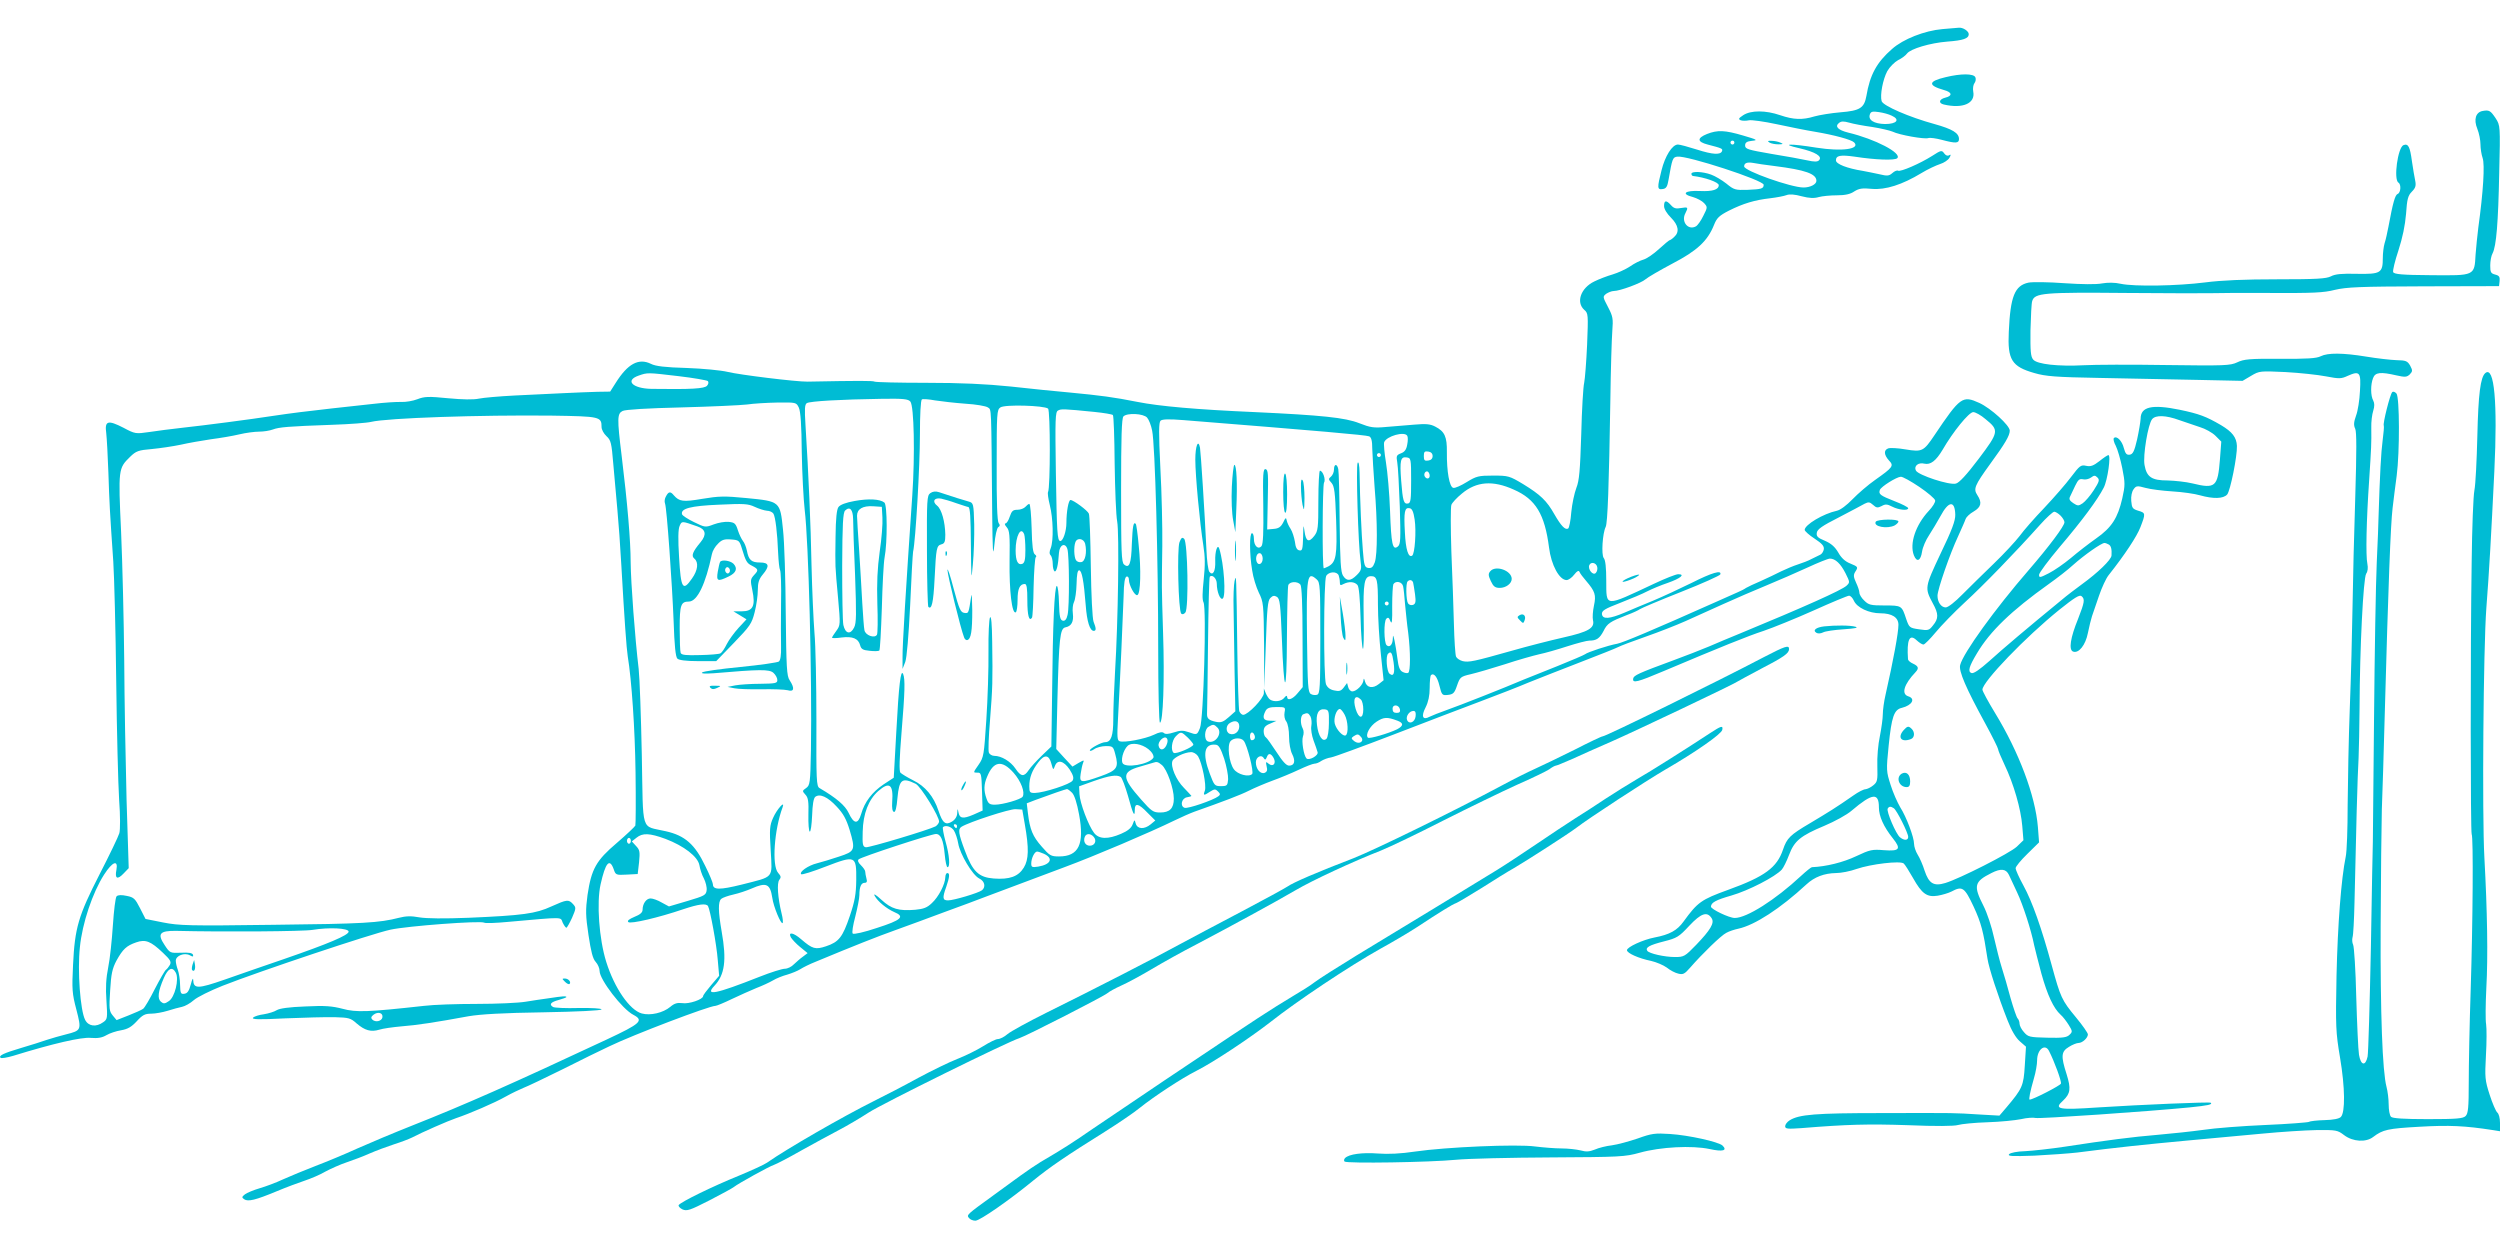
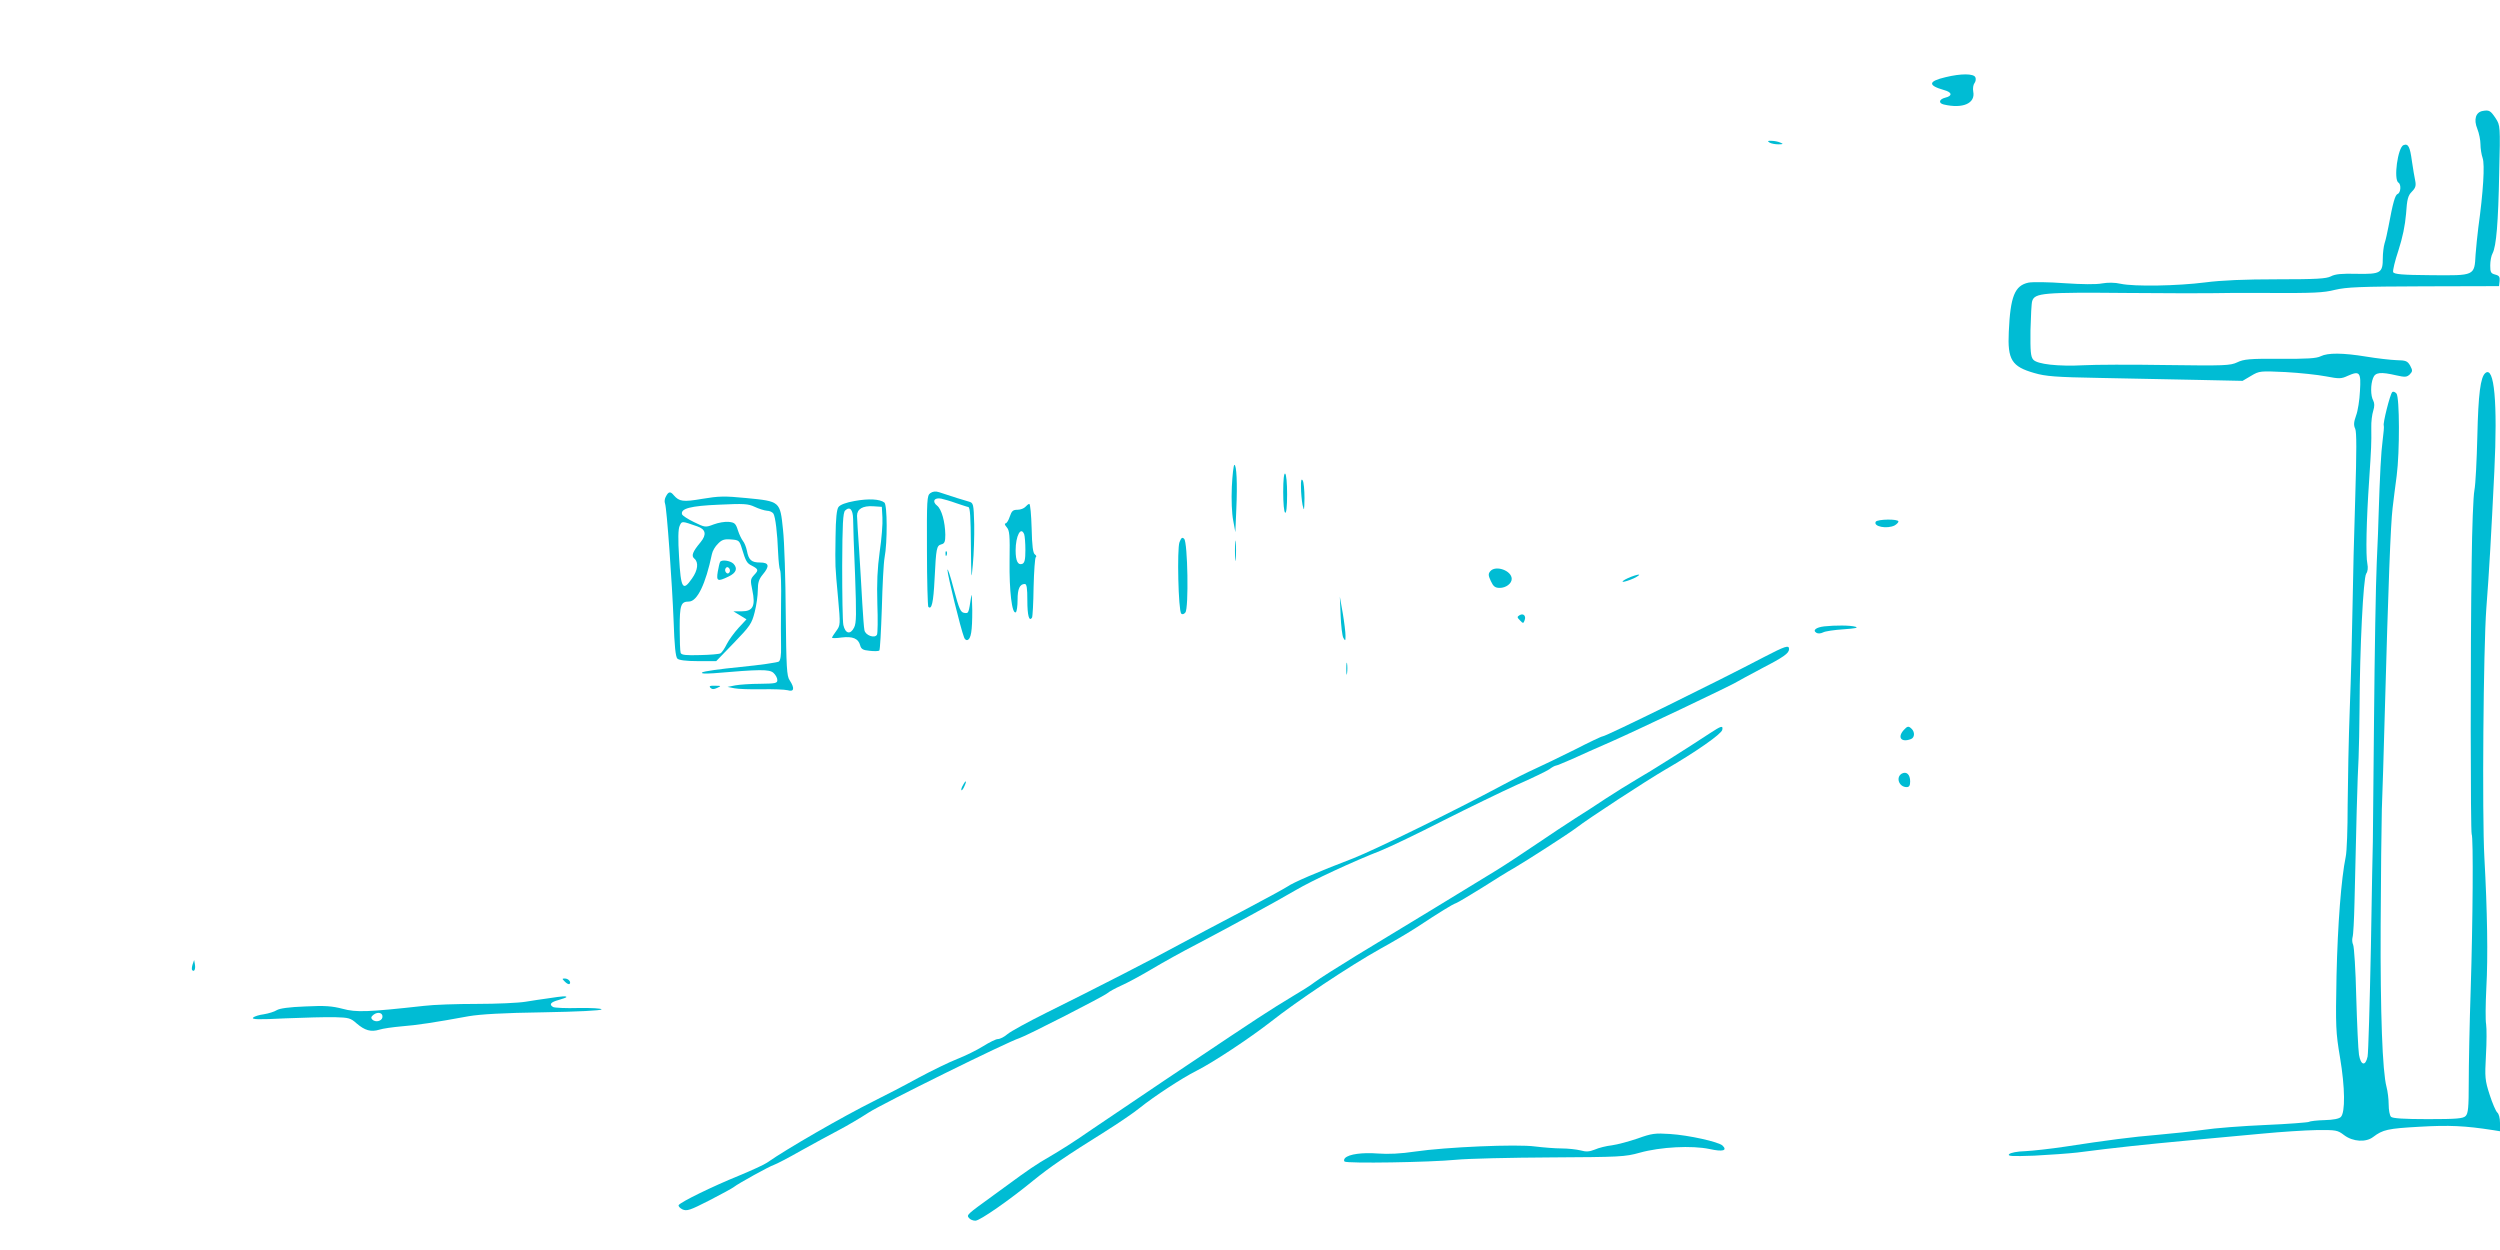
<svg xmlns="http://www.w3.org/2000/svg" version="1.0" width="1280pt" height="640pt" viewBox="0 0 1280 640" preserveAspectRatio="xMidYMid meet">
  <g transform="translate(0,640) scale(0.1,-0.1)" fill="#00bcd4" stroke="none">
-     <path d="M9945 6251 c-91 -8 -201 -51 -258 -102 -78 -68 -113 -132 -131 -240 -11 -62 -33 -76 -133 -84 -48 -4 -108 -14 -133 -21 -62 -19 -107 -17 -175 6 -75 26 -151 26 -190 0 -24 -16 -26 -20 -12 -26 9 -3 28 -3 41 0 13 3 78 -6 143 -20 65 -14 154 -32 198 -39 95 -16 184 -40 198 -54 34 -34 -61 -48 -193 -27 -136 22 -189 20 -87 -3 82 -19 120 -42 100 -62 -8 -8 -24 -8 -60 0 -26 6 -109 21 -183 33 -121 21 -135 25 -135 43 0 15 8 21 35 24 32 3 27 6 -45 27 -95 28 -131 29 -185 8 -52 -21 -51 -40 3 -54 73 -19 78 -21 74 -33 -7 -21 -47 -19 -128 7 -44 14 -88 26 -98 26 -29 0 -66 -59 -84 -132 -23 -90 -22 -100 5 -96 19 2 25 12 31 48 19 109 21 115 45 118 49 7 442 -121 442 -144 0 -20 -11 -23 -83 -26 -62 -2 -69 0 -108 32 -23 18 -58 39 -78 46 -43 16 -101 18 -101 4 0 -5 3 -10 8 -11 61 -7 132 -32 132 -47 0 -23 -32 -33 -96 -30 -78 4 -99 -15 -36 -31 21 -6 47 -20 57 -31 18 -20 18 -22 -4 -65 -12 -25 -29 -49 -38 -54 -40 -22 -77 24 -54 67 16 31 14 33 -22 27 -25 -5 -37 -2 -51 14 -25 28 -36 26 -36 -4 0 -15 14 -38 35 -59 39 -39 45 -74 17 -99 -10 -10 -21 -17 -24 -17 -2 0 -27 -20 -54 -45 -27 -25 -62 -49 -79 -54 -16 -4 -48 -20 -69 -35 -21 -14 -62 -33 -89 -41 -28 -8 -70 -24 -94 -36 -69 -33 -95 -106 -52 -145 21 -18 21 -24 15 -179 -4 -88 -11 -176 -15 -195 -5 -19 -12 -138 -15 -263 -6 -187 -10 -237 -25 -275 -10 -26 -22 -82 -26 -124 -3 -43 -11 -81 -16 -84 -15 -9 -36 13 -70 72 -40 71 -72 101 -160 155 -70 42 -76 44 -154 44 -75 0 -86 -3 -135 -33 -29 -18 -60 -32 -69 -30 -20 4 -34 83 -33 183 1 79 -11 106 -60 131 -25 13 -47 15 -105 10 -40 -3 -106 -9 -146 -12 -63 -6 -81 -3 -137 19 -73 29 -193 41 -535 57 -299 13 -489 30 -600 52 -126 25 -189 33 -345 48 -69 6 -206 20 -305 31 -126 13 -256 19 -434 19 -139 0 -257 3 -263 6 -8 5 -82 5 -343 0 -57 -1 -350 35 -410 50 -33 8 -126 17 -210 20 -109 3 -159 9 -182 21 -63 31 -119 1 -181 -98 l-28 -44 -65 -1 c-35 -1 -113 -4 -174 -7 -60 -3 -173 -8 -250 -12 -77 -4 -159 -11 -183 -16 -28 -6 -83 -5 -158 2 -100 10 -121 9 -157 -5 -23 -9 -60 -15 -82 -14 -22 1 -87 -3 -145 -10 -58 -6 -152 -17 -210 -23 -133 -15 -206 -24 -300 -38 -116 -18 -354 -49 -465 -61 -55 -6 -132 -16 -171 -22 -69 -10 -72 -10 -132 22 -80 41 -97 36 -88 -28 3 -27 8 -118 11 -203 5 -154 7 -194 25 -454 5 -77 12 -351 15 -610 3 -258 10 -533 15 -611 6 -80 6 -153 1 -170 -5 -17 -50 -111 -101 -210 -109 -213 -127 -275 -136 -464 -6 -125 -5 -146 17 -229 27 -105 26 -107 -53 -127 -29 -7 -73 -20 -98 -28 -25 -9 -83 -27 -130 -41 -91 -27 -119 -40 -107 -51 4 -4 33 1 64 10 204 63 351 97 398 92 36 -3 58 1 80 14 17 10 50 21 75 25 34 6 53 17 80 46 29 32 42 39 74 39 21 0 59 7 85 15 25 8 58 17 73 20 15 3 42 18 60 34 18 16 85 49 148 74 185 73 765 267 859 287 86 19 462 47 480 36 5 -4 60 -2 123 4 293 26 266 26 279 -4 7 -14 15 -26 19 -26 3 0 16 23 29 51 21 49 21 52 5 70 -23 25 -31 24 -111 -12 -80 -37 -146 -46 -423 -58 -127 -5 -215 -4 -252 2 -43 8 -70 7 -105 -2 -101 -26 -182 -31 -643 -36 -434 -6 -483 -4 -565 12 l-90 18 -28 55 c-25 49 -32 56 -68 63 -27 6 -45 5 -52 -2 -6 -6 -14 -73 -19 -148 -5 -76 -15 -173 -24 -216 -11 -55 -14 -105 -9 -171 6 -90 5 -95 -17 -110 -36 -26 -75 -21 -92 12 -25 48 -40 252 -27 372 12 123 65 280 124 372 43 67 73 78 63 24 -9 -45 5 -52 37 -18 l26 27 -11 350 c-5 193 -11 514 -12 715 -2 201 -9 496 -16 657 -15 323 -14 325 46 384 31 30 42 34 112 40 42 4 109 14 147 22 39 9 108 21 155 28 47 6 112 17 145 25 33 8 79 14 102 14 23 0 54 5 70 11 32 12 77 16 303 24 91 3 181 10 200 15 83 20 559 36 925 32 248 -4 255 -5 255 -59 0 -12 11 -33 25 -46 23 -21 26 -34 35 -142 6 -66 15 -172 21 -235 6 -63 15 -189 20 -280 16 -283 27 -434 33 -470 20 -122 37 -371 40 -595 2 -143 1 -265 -1 -272 -3 -6 -45 -46 -95 -89 -106 -90 -130 -133 -150 -267 -10 -76 -10 -104 5 -204 13 -86 22 -122 37 -138 11 -12 20 -33 20 -47 0 -43 116 -195 173 -224 55 -29 37 -45 -136 -126 -485 -227 -724 -333 -997 -441 -91 -36 -217 -89 -280 -117 -63 -29 -160 -69 -215 -90 -55 -21 -129 -52 -165 -68 -36 -17 -90 -37 -121 -46 -31 -9 -64 -23 -75 -31 -16 -13 -17 -16 -4 -25 20 -14 59 -4 165 40 50 21 115 45 145 55 30 10 78 30 105 46 28 15 77 37 110 48 33 11 86 31 117 45 32 14 88 35 125 47 38 12 79 28 93 35 49 26 186 86 225 99 66 22 197 78 255 111 30 17 71 36 90 44 19 7 109 50 200 95 91 46 199 99 240 118 122 59 511 207 543 207 6 0 45 16 84 35 40 19 96 44 125 56 29 11 68 29 85 39 18 11 51 24 74 30 23 7 53 19 67 28 14 9 48 26 76 37 202 84 316 129 411 163 61 22 173 63 250 92 77 28 174 64 215 80 41 15 131 49 200 75 69 26 159 60 200 75 154 57 436 177 565 240 33 16 78 36 100 44 147 52 237 86 280 108 28 14 82 37 120 51 39 14 99 39 135 56 36 17 72 31 80 31 9 0 24 6 35 14 11 7 34 16 50 18 17 3 161 56 320 117 160 62 360 138 445 170 85 32 196 75 245 96 50 20 169 67 265 104 96 37 184 72 195 78 11 6 74 30 140 53 66 23 158 59 205 80 47 21 135 61 195 88 61 28 160 70 220 95 61 25 154 66 209 91 54 25 106 46 115 46 28 0 55 -26 80 -75 23 -46 23 -47 5 -64 -25 -23 -215 -108 -549 -246 -44 -18 -114 -47 -155 -65 -41 -17 -122 -49 -180 -70 -182 -67 -205 -78 -208 -94 -5 -26 21 -19 156 38 291 123 432 180 512 206 47 16 161 62 255 104 93 42 175 76 182 76 8 0 19 -12 25 -26 16 -35 77 -64 135 -64 60 0 93 -21 93 -59 0 -40 -25 -177 -66 -358 -8 -34 -14 -79 -14 -100 0 -21 -7 -71 -15 -112 -9 -41 -15 -110 -13 -154 2 -73 0 -81 -21 -98 -13 -11 -31 -19 -40 -20 -9 0 -37 -14 -62 -32 -89 -62 -125 -84 -222 -142 -102 -60 -118 -76 -138 -135 -31 -92 -93 -138 -281 -206 -138 -50 -156 -63 -228 -162 -33 -46 -71 -67 -149 -82 -58 -11 -141 -49 -141 -65 0 -15 60 -42 124 -55 26 -6 62 -21 80 -34 17 -14 44 -28 59 -31 24 -6 32 -2 60 30 62 71 159 166 186 179 14 8 42 17 61 21 84 18 215 103 349 227 41 38 91 57 152 58 25 0 72 9 105 21 73 25 223 43 241 28 7 -6 28 -40 48 -75 45 -80 71 -99 126 -90 23 4 54 13 70 21 56 30 67 23 114 -77 39 -84 50 -128 71 -267 7 -47 53 -189 103 -316 20 -52 43 -90 63 -107 l31 -27 -6 -96 c-6 -105 -13 -119 -94 -215 l-36 -42 -106 6 c-131 8 -99 8 -501 7 -335 0 -419 -7 -467 -37 -13 -8 -23 -22 -23 -30 0 -14 11 -15 83 -10 233 19 341 22 547 15 141 -6 236 -5 255 1 17 5 84 12 150 14 66 2 144 10 173 16 29 7 63 9 74 6 21 -5 573 33 788 54 98 10 119 15 109 24 -6 5 -358 -10 -577 -24 -205 -14 -228 -9 -179 35 38 36 41 61 18 135 -30 93 -28 116 12 140 17 11 40 20 49 20 20 0 48 26 48 44 0 7 -27 46 -61 87 -73 88 -79 102 -124 266 -52 191 -100 327 -145 409 -22 40 -40 80 -40 89 0 8 27 41 60 73 l60 59 -6 79 c-13 160 -97 383 -219 583 -36 59 -65 113 -65 120 0 40 221 270 395 410 75 60 102 77 112 69 19 -15 16 -31 -17 -116 -40 -98 -49 -159 -26 -168 29 -11 64 33 76 95 6 31 16 70 21 86 6 17 22 64 36 105 14 41 36 89 49 105 84 106 145 199 163 246 27 70 27 73 -11 84 -29 9 -33 14 -36 50 -2 24 3 48 12 60 13 18 18 19 61 7 25 -7 88 -15 138 -18 51 -3 114 -12 141 -20 68 -19 119 -18 139 4 16 18 52 196 50 249 -2 44 -24 72 -81 106 -77 45 -112 58 -212 79 -142 29 -200 16 -200 -46 -1 -17 -9 -65 -18 -106 -14 -61 -22 -76 -38 -78 -16 -2 -22 5 -30 34 -9 37 -37 65 -51 51 -4 -4 0 -22 10 -40 9 -18 24 -69 33 -114 15 -76 15 -88 0 -155 -23 -100 -54 -149 -134 -205 -37 -26 -95 -71 -129 -100 -35 -29 -85 -64 -113 -78 -45 -23 -50 -24 -50 -8 0 10 48 74 106 143 114 134 194 242 225 303 20 38 38 167 24 167 -4 0 -25 -14 -46 -31 -31 -24 -45 -29 -68 -24 -27 6 -33 1 -77 -57 -26 -35 -88 -106 -137 -158 -50 -52 -107 -117 -127 -145 -21 -27 -79 -90 -131 -140 -51 -49 -123 -120 -160 -157 -40 -41 -75 -68 -87 -68 -23 0 -42 27 -42 60 0 32 65 218 105 303 18 40 36 80 39 90 3 9 21 27 41 38 39 23 44 46 19 84 -21 32 -15 48 66 160 76 104 100 145 100 170 0 27 -97 115 -156 142 -86 39 -97 32 -230 -166 -55 -82 -63 -86 -147 -72 -40 7 -81 9 -90 5 -23 -9 -21 -33 4 -61 27 -28 22 -35 -70 -100 -36 -25 -88 -70 -116 -99 -30 -31 -62 -55 -80 -59 -70 -15 -165 -72 -165 -98 0 -6 23 -27 51 -45 38 -25 49 -38 47 -54 -2 -12 -10 -24 -18 -28 -8 -4 -28 -14 -45 -22 -16 -9 -48 -21 -70 -28 -22 -7 -60 -23 -85 -35 -25 -13 -72 -35 -105 -50 -33 -14 -67 -30 -75 -35 -8 -6 -26 -15 -40 -21 -14 -6 -63 -28 -110 -49 -334 -149 -480 -210 -510 -216 -45 -8 -152 -43 -165 -54 -5 -4 -68 -31 -140 -60 -71 -28 -150 -60 -175 -70 -98 -42 -329 -133 -392 -155 -37 -13 -77 -29 -89 -35 -35 -19 -44 2 -20 48 14 28 21 60 21 100 0 32 3 61 6 65 15 14 33 -8 44 -54 12 -48 14 -50 43 -47 27 3 34 9 47 48 15 43 18 46 70 58 30 7 109 30 175 51 66 22 145 44 175 51 30 6 96 25 145 41 50 16 100 29 112 29 37 0 53 11 73 49 19 39 33 48 120 82 30 11 60 25 66 30 7 5 101 45 210 88 109 43 200 84 202 90 8 24 -43 9 -146 -43 -59 -29 -147 -70 -197 -91 -49 -20 -116 -48 -148 -62 -76 -32 -111 -35 -115 -8 -2 18 12 27 95 59 54 21 116 47 138 59 22 11 69 31 105 43 65 23 90 44 52 44 -11 0 -67 -22 -124 -49 -256 -120 -243 -121 -244 16 0 66 -4 106 -13 116 -13 17 -6 127 10 159 10 19 17 211 24 648 2 157 7 317 10 355 5 64 3 75 -22 123 -27 52 -28 53 -9 68 11 7 28 14 38 14 32 0 142 41 163 60 11 10 73 46 137 80 127 66 181 116 214 199 14 35 26 47 77 73 72 36 131 54 211 63 33 4 70 11 83 16 15 6 42 4 78 -6 38 -10 64 -11 87 -4 18 5 60 9 93 9 42 0 69 6 89 20 24 15 41 18 90 13 70 -6 155 21 254 81 31 19 74 39 95 46 20 6 42 21 48 32 9 16 8 19 -2 13 -7 -5 -17 -1 -25 10 -12 17 -16 16 -61 -13 -63 -40 -163 -83 -175 -76 -5 3 -18 -2 -29 -12 -17 -15 -26 -16 -67 -6 -26 6 -64 13 -84 17 -81 13 -138 35 -138 54 0 25 23 29 95 19 110 -17 207 -20 219 -8 25 26 -113 98 -251 131 -52 13 -70 31 -48 49 12 10 24 10 53 2 20 -6 73 -16 117 -22 44 -7 91 -18 105 -24 34 -17 164 -40 183 -33 8 3 39 -1 69 -9 71 -19 88 -18 88 4 0 31 -33 51 -126 77 -128 35 -262 93 -270 117 -9 31 6 111 29 154 12 21 37 46 55 56 19 9 39 24 46 34 18 24 118 54 206 61 82 6 110 16 110 38 0 16 -31 36 -52 33 -7 -1 -44 -4 -83 -7z m-260 -443 c45 -20 27 -43 -33 -43 -58 1 -89 21 -78 50 5 14 14 16 46 11 22 -3 51 -11 65 -18z m-805 -138 c0 -5 -4 -10 -10 -10 -5 0 -10 5 -10 10 0 6 5 10 10 10 6 0 10 -4 10 -10z m205 -120 c159 -20 215 -40 215 -76 0 -18 -32 -34 -66 -34 -63 0 -304 85 -304 108 0 17 15 23 45 18 16 -3 66 -11 110 -16z m-5610 -1076 c77 -9 144 -21 149 -25 5 -5 4 -15 -4 -24 -13 -15 -78 -19 -285 -16 -97 2 -137 43 -65 68 46 16 44 16 205 -3z m1186 -130 c19 -23 24 -273 10 -479 -33 -480 -51 -773 -50 -828 l0 -62 14 36 c8 23 17 131 25 290 6 140 13 263 15 274 13 56 35 442 35 597 0 106 4 179 10 183 5 3 36 1 67 -5 32 -5 102 -13 156 -17 53 -3 105 -12 115 -19 19 -14 17 20 22 -539 2 -201 4 -234 11 -166 4 48 13 87 20 92 9 5 10 11 2 21 -7 9 -11 108 -10 296 0 267 1 284 19 296 22 16 224 10 244 -6 12 -9 12 -407 0 -427 -3 -5 1 -35 9 -67 17 -67 20 -180 5 -220 -8 -19 -8 -30 0 -38 5 -5 10 -25 10 -42 0 -18 4 -35 9 -39 10 -6 19 30 23 95 3 41 32 54 43 19 10 -31 11 -297 1 -337 -5 -23 -13 -32 -24 -30 -14 3 -18 19 -20 91 -1 48 -6 87 -11 87 -12 0 -21 -203 -24 -533 l-4 -289 -49 -47 c-27 -26 -57 -59 -67 -74 -24 -36 -40 -34 -68 8 -25 37 -72 65 -108 65 -12 0 -25 8 -28 17 -4 9 -1 84 6 167 13 166 14 196 11 400 -1 91 -5 134 -11 125 -5 -8 -9 -86 -8 -174 1 -88 -4 -245 -11 -350 -12 -182 -13 -192 -40 -231 -28 -40 -28 -40 -7 -40 21 1 22 -4 25 -97 l3 -97 -47 -21 c-54 -23 -71 -20 -77 13 -4 21 -4 20 -6 -4 0 -17 -10 -34 -26 -44 -33 -21 -49 -9 -70 55 -24 73 -68 126 -130 156 -30 15 -59 33 -65 39 -7 9 -5 72 6 207 17 205 19 273 8 298 -12 28 -22 -54 -35 -297 l-13 -234 -52 -34 c-58 -39 -97 -89 -115 -152 -16 -54 -37 -52 -64 6 -18 38 -62 76 -149 127 -16 9 -17 39 -16 345 0 185 -4 387 -10 450 -5 63 -12 219 -15 345 -4 211 -15 464 -31 721 -5 80 -4 103 7 110 16 10 175 19 380 22 114 2 139 -1 150 -14z m-571 -31 c9 -19 14 -91 15 -228 2 -110 9 -243 15 -295 20 -163 38 -859 32 -1232 -3 -168 -5 -179 -25 -193 -20 -14 -20 -15 -3 -34 14 -15 17 -35 15 -102 -1 -46 2 -85 7 -87 5 -1 10 36 12 82 2 56 7 88 16 96 23 18 63 1 110 -50 34 -36 49 -64 66 -119 31 -104 28 -110 -55 -137 -38 -13 -89 -28 -112 -34 -45 -11 -92 -44 -81 -56 4 -4 61 14 125 39 154 59 158 57 157 -69 -1 -72 -7 -107 -33 -184 -37 -109 -56 -133 -122 -155 -54 -18 -69 -14 -127 36 -39 34 -68 40 -53 10 6 -10 27 -33 48 -50 l38 -31 -24 -18 c-13 -9 -33 -27 -46 -39 -12 -13 -33 -23 -47 -23 -13 0 -71 -18 -129 -41 -228 -90 -282 -100 -231 -46 53 56 63 131 37 277 -18 104 -19 154 -2 168 7 6 35 16 62 22 27 6 69 20 94 31 75 33 94 24 105 -47 6 -46 45 -139 53 -130 3 3 1 25 -5 48 -20 82 -25 157 -12 173 10 13 9 19 -6 36 -33 37 -20 221 23 336 14 38 -30 -11 -49 -55 -17 -38 -19 -57 -12 -167 8 -146 20 -131 -148 -174 -113 -28 -148 -28 -148 2 0 7 -17 49 -39 93 -53 111 -104 156 -202 178 -131 31 -115 -19 -123 393 -4 197 -11 394 -16 438 -19 159 -40 442 -41 545 0 110 -17 309 -46 545 -24 195 -23 217 5 231 14 7 127 14 300 18 152 4 304 11 337 15 33 5 103 9 156 10 95 1 96 1 109 -26z m1513 -22 c49 -5 91 -12 95 -16 4 -4 8 -115 9 -248 2 -133 7 -267 13 -297 11 -60 5 -508 -11 -770 -5 -85 -9 -194 -9 -242 0 -85 -11 -118 -42 -118 -18 0 -78 -32 -78 -42 0 -5 10 -2 22 6 12 9 39 16 60 16 35 0 38 -2 48 -41 19 -69 10 -83 -74 -113 -102 -36 -110 -35 -103 12 3 20 8 45 12 55 7 17 6 17 -24 0 l-30 -18 -42 45 -41 45 6 255 c8 311 13 363 41 368 31 6 43 29 38 71 -3 21 0 48 6 59 6 12 12 53 13 92 1 48 5 70 13 70 14 0 24 -53 34 -180 6 -82 21 -130 41 -130 13 0 13 12 -1 47 -6 16 -12 134 -14 283 -2 140 -6 262 -10 270 -6 16 -79 70 -94 70 -10 0 -21 -59 -21 -117 0 -43 -17 -93 -31 -93 -16 0 -18 44 -23 352 -4 273 -3 309 11 316 16 9 26 9 186 -7z m4563 -37 c70 -57 69 -65 -35 -203 -62 -82 -100 -123 -117 -127 -34 -9 -191 43 -204 66 -13 24 12 44 43 36 31 -7 59 14 93 71 53 92 135 193 157 193 11 0 40 -16 63 -36z m-4293 8 c9 -10 21 -40 26 -67 15 -70 31 -666 31 -1117 0 -218 4 -378 9 -378 16 0 24 220 16 457 -8 259 -7 225 -4 448 1 94 -3 273 -10 400 -9 182 -8 232 1 241 9 8 43 9 118 3 701 -56 931 -76 950 -83 11 -5 16 -22 16 -64 1 -31 6 -120 12 -197 15 -178 15 -343 1 -384 -9 -24 -16 -31 -33 -29 -19 3 -22 12 -28 88 -7 81 -15 258 -17 400 -1 40 -5 59 -10 50 -9 -16 3 -421 15 -502 6 -41 4 -49 -19 -72 -32 -32 -52 -33 -71 -3 -11 17 -15 74 -17 272 -1 138 -4 260 -7 273 -6 29 -22 28 -22 -2 0 -13 -7 -29 -15 -36 -14 -11 -14 -15 2 -32 15 -17 19 -47 24 -192 6 -181 0 -214 -40 -236 -11 -5 -21 -10 -23 -10 -9 0 -7 426 1 439 10 15 -6 61 -21 61 -4 0 -8 -69 -8 -154 0 -141 -2 -155 -21 -180 -28 -36 -43 -29 -50 25 -5 37 -6 33 -7 -29 -2 -64 -4 -73 -19 -70 -13 2 -20 16 -23 44 -4 23 -13 52 -22 66 -9 13 -18 33 -20 43 -3 17 -6 16 -18 -10 -12 -23 -23 -31 -49 -33 l-33 -3 3 153 c3 130 2 153 -11 156 -13 2 -15 -23 -12 -189 2 -135 -1 -195 -9 -205 -17 -20 -39 1 -39 37 0 16 -4 29 -10 29 -13 0 -13 -107 1 -190 5 -36 21 -87 34 -114 24 -48 25 -58 27 -270 l1 -221 8 224 c6 186 10 226 23 239 13 13 20 14 34 6 15 -10 18 -37 25 -209 11 -303 25 -305 26 -3 1 141 4 263 7 272 7 19 47 21 62 3 7 -8 11 -104 11 -269 l1 -256 -26 -31 c-26 -32 -54 -41 -54 -18 -1 7 -6 5 -14 -5 -14 -19 -52 -24 -73 -10 -7 4 -16 19 -22 32 l-10 25 0 -24 c-1 -27 -81 -111 -106 -111 -7 0 -16 9 -20 19 -3 11 -8 152 -10 313 -5 392 -5 391 -14 353 -4 -16 -7 -82 -5 -145 1 -63 3 -207 5 -318 l4 -204 -34 -30 c-27 -24 -39 -29 -64 -24 -38 8 -48 17 -47 42 1 10 3 171 5 357 2 187 6 341 9 344 13 14 36 -9 36 -36 0 -39 17 -84 30 -76 18 11 7 177 -17 255 -9 29 -23 -13 -21 -63 2 -52 -12 -77 -30 -55 -6 7 -13 58 -15 113 -9 191 -29 500 -33 523 -9 46 -24 9 -24 -61 0 -82 23 -325 41 -439 9 -57 10 -101 2 -175 -7 -66 -8 -104 -1 -117 16 -29 0 -601 -18 -643 -15 -37 -15 -37 -60 -21 -26 9 -41 9 -74 -2 -28 -9 -44 -10 -51 -3 -7 7 -23 5 -51 -9 -44 -21 -153 -42 -176 -33 -12 4 -13 24 -8 113 11 201 26 537 29 631 1 65 6 96 15 99 7 2 12 -5 12 -16 0 -28 30 -84 43 -79 17 5 20 131 7 256 -5 57 -12 107 -15 109 -12 12 -16 -11 -20 -103 -3 -102 -13 -128 -40 -105 -13 11 -15 61 -15 379 0 272 3 370 12 379 19 19 102 15 121 -6z m5285 -13 c31 -11 79 -27 106 -36 27 -8 63 -28 79 -44 l30 -30 -7 -92 c-11 -140 -23 -151 -141 -122 -33 8 -90 14 -126 15 -82 0 -108 17 -119 79 -9 48 18 210 39 235 18 22 71 20 139 -5z m-3953 -80 c4 -6 4 -26 0 -45 -4 -25 -13 -38 -32 -45 -23 -9 -25 -13 -19 -47 4 -20 9 -123 13 -227 5 -166 4 -192 -10 -203 -27 -22 -34 11 -40 183 -3 88 -13 200 -21 248 -8 48 -12 95 -9 103 12 31 104 57 118 33z m130 -104 c0 -13 -8 -21 -22 -23 -19 -3 -23 1 -23 23 0 22 4 26 23 23 14 -2 22 -10 22 -23z m-265 5 c0 -5 -4 -10 -10 -10 -5 0 -10 5 -10 10 0 6 5 10 10 10 6 0 10 -4 10 -10z m155 -130 c0 -98 -2 -115 -16 -118 -22 -4 -27 13 -35 117 -8 104 -3 124 28 119 22 -3 23 -6 23 -118z m95 24 c0 -16 -16 -19 -25 -4 -8 13 4 32 16 25 5 -4 9 -13 9 -21z m3400 -74 c-18 -28 -44 -58 -57 -67 -21 -14 -25 -14 -48 1 -19 13 -23 21 -16 34 4 9 16 34 26 55 15 31 22 37 40 33 12 -3 30 1 41 9 16 12 21 12 33 0 12 -12 9 -21 -19 -65z m-893 17 c43 -29 79 -60 81 -69 2 -9 -13 -33 -33 -54 -67 -72 -99 -167 -76 -227 15 -38 35 -29 42 19 3 21 19 59 36 84 16 25 42 68 58 97 42 79 74 82 76 8 1 -30 -17 -79 -75 -199 -82 -174 -82 -176 -40 -255 30 -54 30 -78 1 -113 -20 -26 -25 -27 -72 -20 -48 7 -50 9 -65 52 -23 70 -23 70 -111 70 -72 0 -82 3 -104 25 -14 13 -25 31 -25 41 0 9 -8 32 -17 51 -13 28 -14 39 -5 54 17 26 16 27 -25 44 -26 10 -46 29 -61 56 -17 29 -36 46 -68 60 -37 15 -45 23 -42 41 2 18 28 36 113 79 61 32 120 63 132 70 20 10 26 9 43 -6 17 -16 24 -16 44 -6 19 11 29 10 54 -3 33 -17 82 -22 82 -8 0 5 -31 21 -70 36 -74 29 -83 36 -75 58 7 17 85 66 107 67 9 1 52 -23 95 -52z m-2076 -14 c112 -49 158 -126 180 -296 11 -90 53 -167 90 -167 9 0 27 12 39 28 15 19 23 23 27 14 3 -8 18 -28 33 -45 47 -55 53 -73 41 -128 -6 -28 -8 -61 -5 -74 10 -41 -23 -60 -152 -89 -66 -15 -184 -45 -264 -68 -195 -55 -219 -60 -251 -53 -15 4 -30 14 -34 23 -4 9 -9 85 -11 167 -2 83 -8 249 -13 370 -4 121 -4 229 0 240 4 11 28 37 54 58 74 62 158 69 266 20z m-508 -153 c9 -59 1 -177 -13 -185 -19 -12 -33 31 -37 120 -6 106 -1 128 24 123 13 -2 20 -18 26 -58z m3307 20 c11 -11 20 -26 20 -34 0 -19 -77 -122 -184 -246 -170 -196 -335 -424 -350 -485 -8 -31 29 -117 129 -300 36 -66 65 -125 65 -130 0 -6 15 -42 33 -80 47 -98 84 -227 91 -314 l6 -73 -34 -33 c-35 -33 -293 -164 -366 -186 -59 -18 -84 -3 -106 63 -9 29 -25 66 -36 83 -10 16 -18 41 -18 54 0 34 -39 138 -71 188 -14 24 -37 75 -49 114 -22 69 -23 74 -10 202 15 147 27 184 68 193 52 13 71 47 32 59 -37 12 -21 62 37 123 19 20 16 31 -12 44 -14 6 -25 16 -26 22 -7 100 7 133 44 98 13 -12 28 -22 35 -22 6 0 34 28 63 63 28 34 95 103 148 152 94 86 259 256 386 398 33 37 66 67 73 67 6 0 21 -9 32 -20z m-4994 -144 c10 -43 1 -91 -20 -94 -10 -2 -22 2 -27 10 -10 15 -12 69 -3 92 9 25 43 19 50 -8z m5241 -4 c12 -7 16 -25 14 -56 -1 -22 -71 -89 -151 -147 -30 -22 -78 -58 -106 -82 -171 -140 -302 -251 -368 -311 -51 -45 -81 -66 -92 -62 -20 7 -13 33 28 101 67 113 176 218 368 355 41 29 98 73 125 98 56 50 144 112 160 112 5 0 15 -4 22 -8z m-4332 -72 c0 -27 -22 -39 -31 -16 -8 22 3 49 19 43 6 -2 12 -14 12 -27z m1713 -44 c2 -10 -1 -23 -8 -30 -14 -14 -41 19 -33 40 8 20 37 13 41 -10z m-1324 -42 c3 -9 6 -24 6 -35 0 -16 3 -18 19 -9 28 14 56 12 71 -5 8 -9 13 -67 16 -167 2 -84 8 -156 12 -160 4 -4 6 69 4 162 -3 177 3 210 38 210 31 0 35 -18 35 -145 0 -66 7 -180 15 -254 l14 -134 -24 -19 c-31 -25 -62 -20 -71 12 -4 16 -7 19 -8 8 -1 -23 -36 -58 -57 -58 -9 0 -18 10 -21 21 l-6 22 -17 -23 c-14 -18 -23 -21 -49 -15 -21 4 -35 15 -42 32 -13 34 -12 529 1 554 13 23 55 25 64 3z m-112 -21 c17 -15 18 -38 18 -300 0 -253 -2 -284 -16 -290 -9 -3 -24 -2 -33 4 -14 9 -16 44 -19 274 -4 332 0 357 50 312z m493 -15 c2 -7 6 -34 10 -61 5 -39 3 -48 -10 -54 -10 -3 -21 0 -26 8 -10 16 -12 103 -2 112 10 11 23 8 28 -5z m-51 -20 c3 -13 7 -54 10 -93 4 -38 10 -104 16 -145 12 -99 12 -197 0 -205 -5 -3 -18 -1 -29 5 -14 7 -21 25 -26 67 -4 32 -11 74 -15 93 -7 31 -8 32 -9 8 -1 -29 -17 -46 -32 -31 -13 13 -15 121 -1 135 9 9 14 6 21 -13 8 -18 10 1 9 78 0 55 3 106 6 112 13 20 45 12 50 -11z m-74 -88 c0 -5 -4 -10 -10 -10 -5 0 -10 5 -10 10 0 6 5 10 10 10 6 0 10 -4 10 -10z m25 -300 c8 -57 1 -77 -21 -59 -14 12 -20 90 -7 102 15 15 21 5 28 -43z m-167 -192 c7 -7 12 -29 12 -50 0 -51 -23 -50 -39 2 -16 53 -2 77 27 48z m200 -51 c2 -12 -3 -17 -17 -17 -15 0 -21 6 -21 21 0 25 33 22 38 -4z m-591 -14 c-3 -17 0 -36 9 -47 8 -12 14 -44 14 -78 0 -34 7 -72 16 -89 18 -36 12 -59 -16 -59 -14 0 -33 21 -64 69 -25 38 -49 72 -55 76 -6 3 -11 17 -11 31 0 19 8 29 33 39 l32 14 -32 1 c-35 0 -42 15 -23 51 8 14 21 19 57 19 44 0 45 -1 40 -27z m227 -56 c0 -37 -6 -73 -12 -79 -20 -20 -42 12 -49 70 -7 58 7 85 41 80 19 -3 21 -9 20 -71z m81 43 c17 -32 20 -96 5 -105 -13 -8 -48 29 -56 60 -7 28 9 75 26 75 5 0 16 -13 25 -30z m363 -7 c-3 -31 -34 -44 -44 -19 -7 19 12 46 33 46 10 0 13 -9 11 -27z m-538 -2 c5 -11 7 -32 4 -48 -3 -16 2 -48 11 -73 9 -25 19 -52 21 -61 6 -17 -44 -45 -57 -32 -14 15 -26 89 -18 112 5 13 5 30 -1 41 -14 26 -12 67 3 73 21 9 26 7 37 -12z m445 -21 c32 -12 32 -26 -2 -44 -43 -21 -142 -50 -149 -43 -15 14 9 59 44 82 37 24 54 25 107 5z m-810 -29 c0 -28 -25 -47 -49 -38 -21 8 -21 43 2 56 27 16 47 8 47 -18z m-112 -6 c29 -28 -11 -86 -49 -71 -20 8 -18 63 4 75 23 14 28 13 45 -4z m-151 -52 c15 -15 28 -31 28 -35 0 -13 -88 -50 -100 -43 -17 11 -11 64 10 85 26 26 28 25 62 -7z m341 13 c6 -15 -1 -26 -15 -26 -4 0 -8 9 -8 20 0 23 15 27 23 6z m546 -10 c18 -22 -10 -40 -35 -21 -16 13 -17 16 -4 25 20 13 25 13 39 -4z m-997 -42 c-13 -27 -35 -28 -40 -2 -4 22 28 52 41 39 7 -7 7 -19 -1 -37z m396 23 c17 -20 53 -160 43 -170 -17 -17 -74 -3 -94 25 -24 33 -35 121 -17 143 15 18 54 20 68 2z m-477 -53 c12 -12 18 -28 14 -34 -21 -34 -147 -55 -158 -26 -10 25 12 83 35 93 29 13 81 -3 109 -33z m377 -39 c12 -38 21 -86 20 -105 -3 -32 -5 -35 -37 -35 -32 0 -34 3 -57 64 -39 103 -28 155 31 148 15 -1 25 -19 43 -72z m-134 13 c21 -35 44 -150 35 -176 -10 -26 -6 -27 27 -5 22 14 27 14 40 1 12 -12 13 -17 2 -25 -26 -20 -157 -65 -173 -59 -25 9 -15 50 13 54 12 2 22 5 22 7 0 1 -18 20 -39 42 -39 39 -69 109 -58 137 7 18 61 44 94 45 13 1 29 -9 37 -21z m387 -9 c15 -28 -3 -48 -26 -29 -14 12 -15 10 -10 -13 5 -20 3 -28 -10 -34 -22 -8 -45 20 -45 54 0 27 28 42 40 22 7 -11 10 -10 16 4 8 23 21 21 35 -4z m-1138 -29 c9 -33 10 -34 18 -12 13 35 45 27 75 -17 19 -30 23 -44 16 -57 -10 -19 -147 -63 -194 -64 -25 0 -28 3 -28 34 0 44 14 82 47 124 31 41 54 38 66 -8z m566 -7 c26 -22 61 -120 61 -172 0 -50 -21 -71 -70 -71 -35 0 -44 6 -97 66 -101 114 -102 142 -6 169 32 9 63 18 68 20 18 6 23 5 44 -12z m-760 -39 c39 -44 60 -101 47 -123 -9 -14 -102 -41 -142 -41 -27 0 -34 5 -43 31 -15 42 -14 73 3 112 33 81 76 87 135 21z m549 -22 c7 -5 23 -48 37 -96 26 -95 35 -114 35 -73 0 38 19 34 65 -14 l40 -40 -24 -20 c-32 -26 -67 -25 -76 4 -6 22 -6 22 -16 -4 -7 -19 -26 -34 -59 -48 -67 -29 -113 -28 -138 4 -29 37 -73 154 -75 199 l-2 40 75 27 c80 28 117 34 138 21z m-1050 -35 c26 -12 124 -172 120 -195 -2 -8 -10 -18 -18 -23 -34 -18 -341 -110 -357 -107 -16 3 -18 14 -16 80 2 92 30 164 80 208 57 50 78 34 71 -57 -2 -29 1 -48 9 -50 7 -3 14 21 18 72 9 95 23 106 93 72z m801 -46 c12 -12 25 -52 36 -112 28 -152 -2 -214 -103 -214 -41 0 -48 4 -88 50 -47 53 -61 88 -71 171 l-6 51 44 17 c78 29 154 55 162 56 4 0 15 -8 26 -19z m4131 -75 c0 -45 24 -99 72 -159 43 -54 34 -66 -46 -60 -60 5 -71 3 -143 -31 -65 -31 -153 -53 -226 -56 -4 0 -29 -20 -55 -44 -133 -124 -279 -216 -340 -216 -29 0 -122 45 -122 58 1 21 25 34 105 57 87 25 225 96 258 133 8 9 25 43 37 75 27 72 59 98 181 149 52 22 115 56 140 78 106 90 139 93 139 16z m76 -4 c15 -9 74 -127 74 -147 0 -18 -20 -20 -42 -2 -20 15 -71 134 -63 147 7 12 16 12 31 2z m-4449 -82 c22 -125 20 -181 -5 -222 -28 -46 -73 -62 -154 -56 -77 6 -108 35 -148 143 -33 88 -36 110 -17 122 39 24 247 92 277 90 l34 -2 13 -75z m-347 -10 c0 -5 -2 -10 -4 -10 -3 0 -8 5 -11 10 -3 6 -1 10 4 10 6 0 11 -4 11 -10z m-16 -22 c8 -13 18 -42 22 -66 9 -55 73 -163 108 -180 28 -14 34 -43 14 -60 -18 -14 -145 -52 -174 -52 -28 0 -30 12 -9 70 17 50 19 70 5 70 -5 0 -10 -10 -10 -22 -1 -35 -34 -100 -69 -132 -24 -23 -42 -30 -85 -34 -85 -7 -122 4 -173 51 -28 26 -42 34 -35 21 15 -29 62 -67 101 -84 56 -23 36 -41 -89 -81 -65 -22 -119 -34 -124 -29 -5 5 1 42 13 87 11 44 21 93 21 110 0 42 9 63 27 63 11 0 14 6 9 23 -3 12 -6 27 -6 34 0 7 -10 21 -22 33 -14 13 -18 24 -12 30 12 12 372 130 396 130 25 0 38 -31 45 -105 3 -36 10 -65 14 -65 15 0 10 62 -10 132 -10 37 -16 70 -13 73 13 12 43 3 56 -17z m-1477 -43 c95 -36 166 -91 174 -135 3 -19 13 -50 23 -68 9 -18 16 -45 14 -60 -3 -25 -11 -29 -98 -55 l-95 -28 -37 20 c-20 12 -46 21 -57 21 -22 0 -41 -27 -41 -58 0 -14 -13 -25 -41 -36 -28 -12 -39 -20 -32 -27 11 -11 156 23 282 66 78 26 116 31 126 16 11 -19 44 -197 50 -277 l7 -80 -41 -48 c-22 -26 -41 -51 -41 -56 0 -17 -74 -42 -107 -36 -25 3 -40 -1 -61 -19 -37 -31 -102 -46 -146 -34 -62 17 -140 130 -182 264 -37 118 -50 304 -29 397 25 112 46 136 67 78 10 -30 12 -31 67 -28 l56 3 7 60 c5 53 4 63 -15 83 l-22 24 24 19 c31 25 66 24 148 -6z m2193 10 c17 -20 5 -45 -20 -45 -23 0 -35 22 -26 45 7 19 30 19 46 0z m-2370 -20 c0 -8 -4 -15 -10 -15 -5 0 -10 7 -10 15 0 8 5 15 10 15 6 0 10 -7 10 -15z m2114 -66 c51 -23 37 -55 -28 -66 -32 -5 -36 -3 -36 16 0 27 17 61 30 61 5 0 20 -5 34 -11z m4942 -109 c6 -14 25 -54 42 -90 29 -61 72 -193 87 -270 4 -19 21 -84 37 -145 31 -111 62 -177 98 -210 12 -10 30 -34 42 -53 19 -31 20 -35 4 -50 -14 -14 -35 -17 -114 -15 -91 2 -98 4 -119 28 -13 14 -23 34 -23 44 0 9 -4 21 -10 27 -5 5 -21 52 -36 104 -14 52 -34 123 -45 156 -11 34 -28 104 -40 155 -11 52 -35 125 -54 162 -52 102 -47 123 41 167 49 25 75 22 90 -10z m-1522 -222 c15 -24 -7 -60 -79 -135 -58 -60 -63 -63 -109 -63 -54 0 -133 18 -142 32 -11 17 11 29 85 48 67 17 77 23 130 80 61 65 92 75 115 38z m-6979 -68 c0 -18 -104 -62 -330 -140 -93 -32 -230 -79 -303 -105 -141 -49 -161 -49 -163 -1 0 11 -6 1 -12 -24 -9 -33 -17 -46 -33 -48 -18 -3 -21 2 -22 45 0 27 -6 61 -11 76 -6 16 -11 37 -11 48 0 26 44 43 72 28 16 -9 19 -8 16 3 -4 9 -21 12 -61 10 -56 -2 -57 -2 -84 39 -39 58 -26 74 58 73 244 -6 653 -3 699 5 85 14 185 9 185 -9z m-951 -108 c38 -36 44 -46 36 -62 -6 -10 -15 -22 -20 -25 -6 -4 -31 -48 -57 -98 -25 -50 -52 -96 -60 -102 -8 -6 -42 -21 -75 -34 l-61 -24 -20 24 c-18 22 -19 34 -13 128 5 85 11 112 32 152 33 60 52 77 101 94 48 17 75 6 137 -53z m66 -102 c18 -33 -5 -127 -36 -146 -20 -14 -27 -14 -40 -3 -19 16 -15 53 15 122 22 50 43 60 61 27z m9591 -401 c28 -55 65 -156 61 -167 -3 -10 -143 -82 -160 -82 -6 0 2 40 22 110 9 30 16 71 16 91 0 56 41 88 61 48z" />
    <path d="M4763 3875 c-17 -12 -18 -34 -17 -294 0 -155 4 -284 7 -288 17 -17 26 21 32 142 8 160 10 171 35 178 16 4 20 13 20 49 -1 66 -19 131 -42 149 -27 21 -15 43 21 36 14 -3 49 -13 76 -23 28 -9 56 -19 63 -20 9 -3 12 -51 13 -196 2 -180 2 -187 10 -98 5 52 8 144 7 205 -3 107 -4 110 -28 117 -23 6 -83 25 -152 48 -18 6 -32 4 -45 -5z" />
    <path d="M4376 3835 c-45 -8 -74 -19 -83 -31 -9 -12 -14 -58 -15 -153 -2 -159 -3 -139 13 -314 12 -135 12 -138 -9 -167 -12 -16 -22 -32 -22 -35 0 -3 22 -3 49 1 56 7 86 -5 95 -40 5 -19 14 -25 48 -28 24 -3 46 -2 50 1 4 3 9 101 13 216 3 116 9 233 14 260 15 77 14 271 -1 282 -23 18 -81 21 -152 8z m142 -85 c2 -30 -4 -109 -14 -175 -12 -88 -15 -158 -12 -266 3 -81 2 -152 -2 -159 -12 -20 -59 -3 -64 23 -3 12 -7 74 -11 137 -3 63 -11 185 -16 270 -6 85 -11 166 -11 179 0 35 29 52 82 49 l45 -3 3 -55z m-150 -8 c0 -26 4 -155 10 -287 7 -200 7 -245 -5 -268 -19 -38 -45 -32 -55 13 -4 19 -6 156 -6 303 1 213 4 272 15 283 24 23 40 6 41 -44z" />
    <path d="M5250 3805 c-7 -8 -25 -15 -40 -15 -24 0 -30 -6 -40 -35 -6 -19 -16 -35 -22 -35 -6 0 -3 -9 6 -19 15 -17 17 -39 15 -173 -2 -152 12 -274 32 -263 5 4 9 32 9 64 0 56 11 81 37 81 10 0 13 -22 13 -84 0 -77 9 -111 24 -88 3 5 7 75 8 156 2 81 7 150 11 153 5 3 3 9 -4 14 -10 6 -15 42 -17 134 -2 69 -7 125 -12 125 -4 0 -13 -7 -20 -15z m-6 -141 c3 -9 6 -45 6 -80 0 -50 -4 -66 -16 -71 -22 -8 -34 14 -34 69 0 74 27 126 44 82z" />
    <path d="M4841 3564 c0 -11 3 -14 6 -6 3 7 2 16 -1 19 -3 4 -6 -2 -5 -13z" />
    <path d="M4851 3482 c-1 -21 68 -303 85 -345 3 -10 11 -16 17 -14 19 6 25 47 25 152 -1 55 -2 89 -5 75 -14 -92 -13 -91 -36 -88 -19 3 -26 19 -54 123 -17 66 -32 110 -32 97z" />
    <path d="M4930 2379 c-7 -11 -10 -23 -7 -25 2 -2 9 7 15 21 14 30 7 33 -8 4z" />
    <path d="M3410 3859 c-7 -11 -9 -28 -5 -37 9 -23 36 -403 44 -604 4 -124 10 -181 19 -190 8 -8 44 -13 106 -13 l93 0 90 93 c84 87 92 99 107 158 9 35 16 85 16 113 0 38 6 56 25 79 37 44 33 62 -14 62 -44 0 -58 13 -67 61 -4 19 -13 41 -20 49 -7 9 -19 33 -26 55 -11 35 -17 40 -47 43 -19 2 -53 -4 -77 -13 -42 -16 -44 -16 -101 12 -31 15 -59 33 -61 40 -8 29 43 43 189 49 128 6 149 5 183 -11 21 -10 50 -19 63 -20 13 0 28 -7 33 -15 10 -17 20 -97 24 -201 2 -42 6 -81 10 -88 4 -6 7 -82 5 -169 -1 -86 -1 -187 0 -223 1 -44 -3 -69 -11 -76 -7 -5 -96 -18 -198 -28 -102 -10 -189 -22 -195 -28 -7 -6 14 -7 60 -4 234 20 284 21 305 2 11 -10 20 -26 20 -37 0 -16 -9 -18 -87 -19 -49 0 -106 -4 -128 -8 l-40 -8 35 -7 c19 -4 82 -6 140 -5 58 1 117 -1 133 -5 33 -10 37 10 10 51 -15 22 -17 64 -20 342 -1 174 -7 367 -14 429 -15 146 -14 145 -188 162 -112 11 -141 10 -225 -4 -99 -17 -118 -14 -146 18 -17 21 -27 20 -40 -5z m160 -154 c44 -15 49 -42 17 -81 -41 -49 -49 -70 -32 -84 23 -19 18 -60 -12 -102 -47 -68 -57 -52 -66 107 -6 94 -5 147 3 163 11 25 10 25 90 -3z m229 -115 c19 -63 25 -74 50 -86 34 -18 36 -23 13 -47 -20 -22 -21 -27 -10 -79 17 -81 3 -108 -54 -108 l-43 0 33 -20 34 -21 -40 -43 c-22 -24 -50 -62 -61 -84 -11 -23 -26 -44 -32 -47 -6 -4 -53 -8 -104 -9 -73 -2 -95 0 -100 11 -3 8 -5 65 -5 127 0 119 6 136 47 136 43 0 86 90 118 243 3 16 17 40 31 53 19 20 32 25 67 22 40 -3 43 -5 56 -48z" />
    <path d="M3687 3523 c-3 -5 -8 -27 -12 -50 -8 -49 -1 -52 55 -25 40 19 48 42 25 66 -17 16 -60 22 -68 9z m48 -53 c-5 -8 -11 -8 -17 -2 -6 6 -7 16 -3 22 5 8 11 8 17 2 6 -6 7 -16 3 -22z" />
    <path d="M3638 2878 c8 -8 17 -8 34 0 22 10 21 11 -11 11 -27 1 -32 -2 -23 -11z" />
    <path d="M6307 3908 c-3 -68 0 -137 7 -173 l11 -60 5 120 c6 132 1 225 -10 225 -4 0 -10 -51 -13 -112z" />
    <path d="M6570 3881 c0 -56 4 -103 10 -106 6 -4 10 30 10 94 0 56 -4 103 -10 106 -6 4 -10 -30 -10 -94z" />
    <path d="M6661 3905 c0 -27 4 -68 8 -90 8 -35 9 -31 10 35 0 41 -4 82 -9 90 -7 11 -10 1 -9 -35z" />
    <path d="M6323 3580 c0 -47 2 -66 4 -42 2 23 2 61 0 85 -2 23 -4 4 -4 -43z" />
    <path d="M6039 3624 c-13 -34 -6 -351 9 -366 5 -5 14 -3 21 6 18 21 12 359 -6 377 -10 10 -15 6 -24 -17z" />
    <path d="M9604 3729 c-15 -25 58 -39 97 -19 10 6 19 15 19 20 0 14 -107 12 -116 -1z" />
    <path d="M7630 3475 c-11 -13 -10 -22 3 -50 13 -28 22 -35 46 -35 31 0 61 22 61 46 0 43 -83 72 -110 39z" />
    <path d="M7780 3250 c-13 -8 -13 -11 2 -26 16 -17 18 -17 24 0 9 23 -7 38 -26 26z" />
    <path d="M9747 2662 c-34 -38 -12 -65 37 -46 19 7 21 35 4 52 -16 16 -22 15 -41 -6z" />
    <path d="M9737 2439 c-32 -19 -14 -69 25 -69 13 0 18 8 18 29 0 36 -19 53 -43 40z" />
    <path d="M6864 3249 c2 -52 8 -104 14 -115 10 -17 11 -16 11 11 0 17 -6 68 -14 115 l-15 85 4 -96z" />
    <path d="M6893 2975 c0 -27 2 -38 4 -22 2 15 2 37 0 50 -2 12 -4 0 -4 -28z" />
    <path d="M986 1462 c-4 -13 -5 -26 -2 -29 10 -11 18 4 14 29 l-4 23 -8 -23z" />
    <path d="M9962 6005 c-90 -21 -93 -42 -9 -66 42 -11 45 -30 7 -39 -32 -8 -37 -28 -8 -35 98 -23 163 6 151 66 -3 16 0 35 6 43 6 7 9 21 5 30 -8 20 -74 20 -152 1z" />
    <path d="M12712 5832 c-36 -6 -48 -43 -28 -92 9 -22 16 -58 16 -79 0 -21 5 -53 11 -70 12 -33 3 -176 -22 -356 -5 -38 -11 -101 -14 -138 -6 -110 -3 -108 -228 -106 -149 1 -190 5 -194 16 -3 7 9 57 27 111 21 65 34 127 39 187 5 76 10 94 30 114 18 18 22 30 17 55 -4 17 -11 62 -17 101 -10 75 -19 91 -43 82 -29 -11 -52 -176 -26 -192 15 -9 12 -52 -4 -58 -13 -5 -24 -43 -47 -167 -6 -30 -14 -69 -20 -86 -5 -17 -9 -51 -9 -75 0 -77 -11 -83 -132 -81 -78 2 -112 -1 -134 -13 -24 -12 -73 -15 -274 -15 -166 0 -286 -5 -370 -16 -142 -18 -362 -22 -432 -7 -30 7 -66 7 -95 2 -30 -6 -104 -5 -193 1 -81 6 -162 7 -184 3 -71 -15 -93 -71 -101 -252 -7 -143 15 -178 131 -211 58 -17 110 -21 334 -25 146 -3 370 -7 498 -10 l234 -5 44 26 c42 25 46 25 176 19 73 -4 166 -14 207 -22 68 -13 78 -13 112 3 61 27 68 18 62 -78 -2 -46 -11 -103 -20 -126 -12 -34 -13 -49 -4 -68 7 -17 7 -114 0 -346 -6 -178 -12 -431 -14 -563 -2 -132 -8 -366 -14 -520 -6 -154 -10 -378 -11 -497 0 -119 -4 -239 -10 -265 -23 -112 -41 -346 -47 -608 -5 -262 -4 -289 18 -420 26 -154 27 -281 4 -304 -9 -9 -39 -15 -83 -16 -38 -1 -74 -5 -80 -9 -6 -3 -107 -11 -224 -16 -117 -5 -260 -16 -318 -25 -58 -8 -161 -19 -230 -25 -133 -11 -263 -28 -478 -61 -73 -11 -164 -21 -203 -23 -41 -1 -74 -8 -82 -15 -10 -11 13 -12 128 -8 77 4 176 11 220 16 200 26 356 42 560 61 121 11 297 27 390 36 94 9 218 17 276 18 100 1 107 0 141 -26 45 -34 112 -38 149 -9 49 37 74 43 236 52 153 9 234 5 376 -17 l37 -6 0 43 c0 24 -6 47 -14 53 -7 6 -25 47 -39 91 -24 74 -25 89 -19 201 4 67 4 139 1 159 -4 21 -3 105 1 186 9 162 5 395 -10 669 -12 219 -5 1074 10 1275 15 193 25 377 41 702 17 352 0 541 -46 503 -25 -21 -36 -106 -41 -323 -3 -122 -9 -247 -15 -277 -6 -30 -12 -194 -14 -365 -7 -452 -6 -1385 0 -1396 9 -14 6 -447 -5 -794 -6 -176 -10 -391 -10 -477 0 -129 -3 -159 -16 -172 -13 -13 -45 -16 -193 -16 -124 0 -181 4 -189 12 -7 7 -12 35 -12 63 0 27 -5 68 -11 90 -21 78 -32 377 -30 825 1 250 4 518 6 595 3 77 10 298 15 490 18 657 30 970 40 1053 5 45 15 120 21 166 16 123 15 401 -1 421 -8 9 -17 12 -22 7 -11 -11 -49 -162 -43 -171 2 -4 -1 -39 -6 -77 -8 -58 -14 -173 -21 -394 0 -19 -4 -123 -9 -230 -5 -107 -11 -469 -14 -805 -3 -335 -6 -617 -6 -625 -1 -8 -5 -251 -10 -540 -6 -289 -13 -541 -17 -560 -11 -51 -35 -45 -44 10 -4 25 -10 158 -14 295 -3 138 -11 258 -16 268 -5 10 -6 27 -3 38 4 11 8 91 10 177 7 332 16 670 21 742 2 41 4 158 5 260 1 297 19 662 34 683 8 11 10 30 6 50 -9 40 -5 225 9 427 11 170 12 189 11 270 -1 30 4 69 10 87 7 23 7 38 0 52 -14 25 -14 82 -1 115 11 30 38 33 120 14 44 -10 53 -9 68 5 15 16 15 20 2 45 -14 24 -22 27 -70 28 -30 1 -100 9 -154 18 -122 20 -198 20 -234 2 -21 -11 -71 -14 -208 -13 -156 1 -186 -2 -219 -18 -36 -17 -64 -18 -365 -14 -179 3 -368 2 -420 -1 -131 -7 -241 5 -260 29 -13 15 -15 43 -14 149 2 73 5 141 9 151 13 41 57 45 485 41 223 -2 423 -2 445 -1 22 1 155 2 295 1 211 -1 267 1 325 16 60 14 128 17 455 18 l385 1 3 26 c2 21 -2 28 -22 33 -23 6 -26 12 -26 47 0 22 5 50 12 62 19 36 29 156 34 413 6 240 5 242 -18 278 -26 39 -33 44 -66 38z" />
    <path d="M9060 5670 c8 -5 29 -9 45 -9 26 0 27 2 10 9 -11 5 -31 9 -45 9 -20 1 -22 -1 -10 -9z" />
    <path d="M8335 3440 c-22 -10 -33 -19 -25 -19 8 0 33 8 55 18 22 11 33 19 25 19 -8 0 -33 -8 -55 -18z" />
    <path d="M9340 3193 c-42 -5 -61 -20 -40 -33 8 -5 22 -4 34 2 10 6 58 13 105 16 59 4 78 8 61 13 -27 8 -103 8 -160 2z" />
    <path d="M9030 3035 c-232 -122 -808 -405 -824 -405 -6 0 -71 -31 -145 -69 -75 -37 -165 -81 -201 -97 -36 -16 -114 -55 -175 -88 -241 -129 -646 -327 -755 -370 -188 -72 -310 -125 -338 -145 -15 -10 -121 -68 -237 -129 -115 -60 -257 -136 -315 -167 -118 -65 -431 -226 -684 -351 -92 -46 -182 -95 -198 -109 -16 -14 -38 -25 -49 -25 -10 0 -44 -17 -76 -37 -32 -20 -91 -49 -132 -65 -41 -16 -131 -60 -200 -97 -69 -38 -171 -91 -226 -118 -162 -81 -447 -245 -548 -316 -14 -10 -80 -40 -145 -67 -133 -54 -297 -134 -307 -150 -3 -5 5 -15 19 -22 23 -10 38 -5 138 46 62 32 119 63 126 69 21 17 182 106 205 113 12 4 74 36 137 72 63 35 151 83 195 106 44 23 113 64 153 90 67 44 713 363 772 381 35 11 432 214 450 230 9 8 40 25 71 39 30 13 100 51 154 83 55 33 161 92 235 130 167 88 399 214 505 276 85 50 294 147 435 202 47 19 191 88 320 154 129 65 298 147 375 182 77 34 152 70 167 80 14 11 30 19 34 19 5 0 42 16 84 34 41 19 131 59 200 89 125 55 626 293 645 307 6 4 60 33 120 65 118 61 145 80 145 102 0 22 -20 15 -130 -42z" />
    <path d="M8755 2646 c-117 -77 -305 -196 -375 -236 -41 -24 -113 -69 -159 -99 -46 -31 -116 -76 -156 -101 -39 -25 -127 -83 -196 -130 -68 -46 -160 -107 -204 -134 -103 -63 -489 -299 -718 -437 -98 -60 -194 -121 -215 -137 -20 -16 -71 -48 -112 -72 -41 -24 -122 -75 -180 -113 -58 -39 -123 -82 -145 -96 -78 -51 -572 -383 -695 -467 -115 -79 -152 -103 -273 -174 -23 -14 -69 -45 -102 -69 -33 -24 -96 -70 -140 -102 -135 -98 -137 -99 -124 -115 6 -8 21 -14 33 -14 23 0 175 106 298 207 84 68 164 123 364 248 70 44 151 99 180 123 72 58 217 153 289 189 89 45 274 168 382 252 134 106 401 284 560 373 69 38 153 88 188 111 117 77 180 116 200 123 11 4 70 40 132 78 61 39 135 85 164 101 62 36 284 179 319 206 62 48 356 240 457 299 154 89 287 182 291 203 5 24 -5 21 -63 -17z" />
    <path d="M2893 1373 c9 -9 19 -14 23 -11 10 10 -6 28 -24 28 -15 0 -15 -1 1 -17z" />
    <path d="M2810 1289 c-30 -4 -84 -12 -120 -18 -36 -6 -148 -11 -249 -11 -102 0 -223 -4 -270 -10 -290 -32 -347 -34 -417 -15 -54 14 -90 17 -190 12 -84 -3 -132 -10 -147 -19 -12 -8 -42 -17 -66 -21 -24 -3 -49 -11 -55 -17 -9 -10 27 -11 164 -4 96 4 210 7 254 6 71 -2 81 -4 112 -32 42 -36 73 -45 116 -32 18 6 69 13 113 17 78 6 171 20 345 52 59 10 176 17 383 20 171 3 297 9 297 15 0 5 -51 8 -118 7 -65 -2 -123 1 -130 5 -22 13 -13 25 28 36 22 6 40 13 40 15 0 6 -19 5 -90 -6z m-852 -98 c-4 -20 -36 -27 -52 -11 -8 8 -6 15 7 25 23 17 49 9 45 -14z" />
    <path d="M8385 571 c-44 -15 -103 -31 -132 -35 -28 -3 -68 -13 -88 -22 -28 -11 -44 -12 -73 -4 -20 5 -64 10 -97 10 -33 0 -94 5 -135 10 -93 13 -458 -3 -615 -26 -72 -11 -138 -14 -190 -10 -80 6 -148 -3 -168 -23 -6 -6 -7 -14 -3 -18 10 -11 440 -4 571 9 61 6 279 11 485 12 354 2 380 3 455 24 107 30 268 38 358 19 68 -15 93 -8 66 18 -21 19 -173 53 -269 59 -76 5 -93 3 -165 -23z" />
  </g>
</svg>